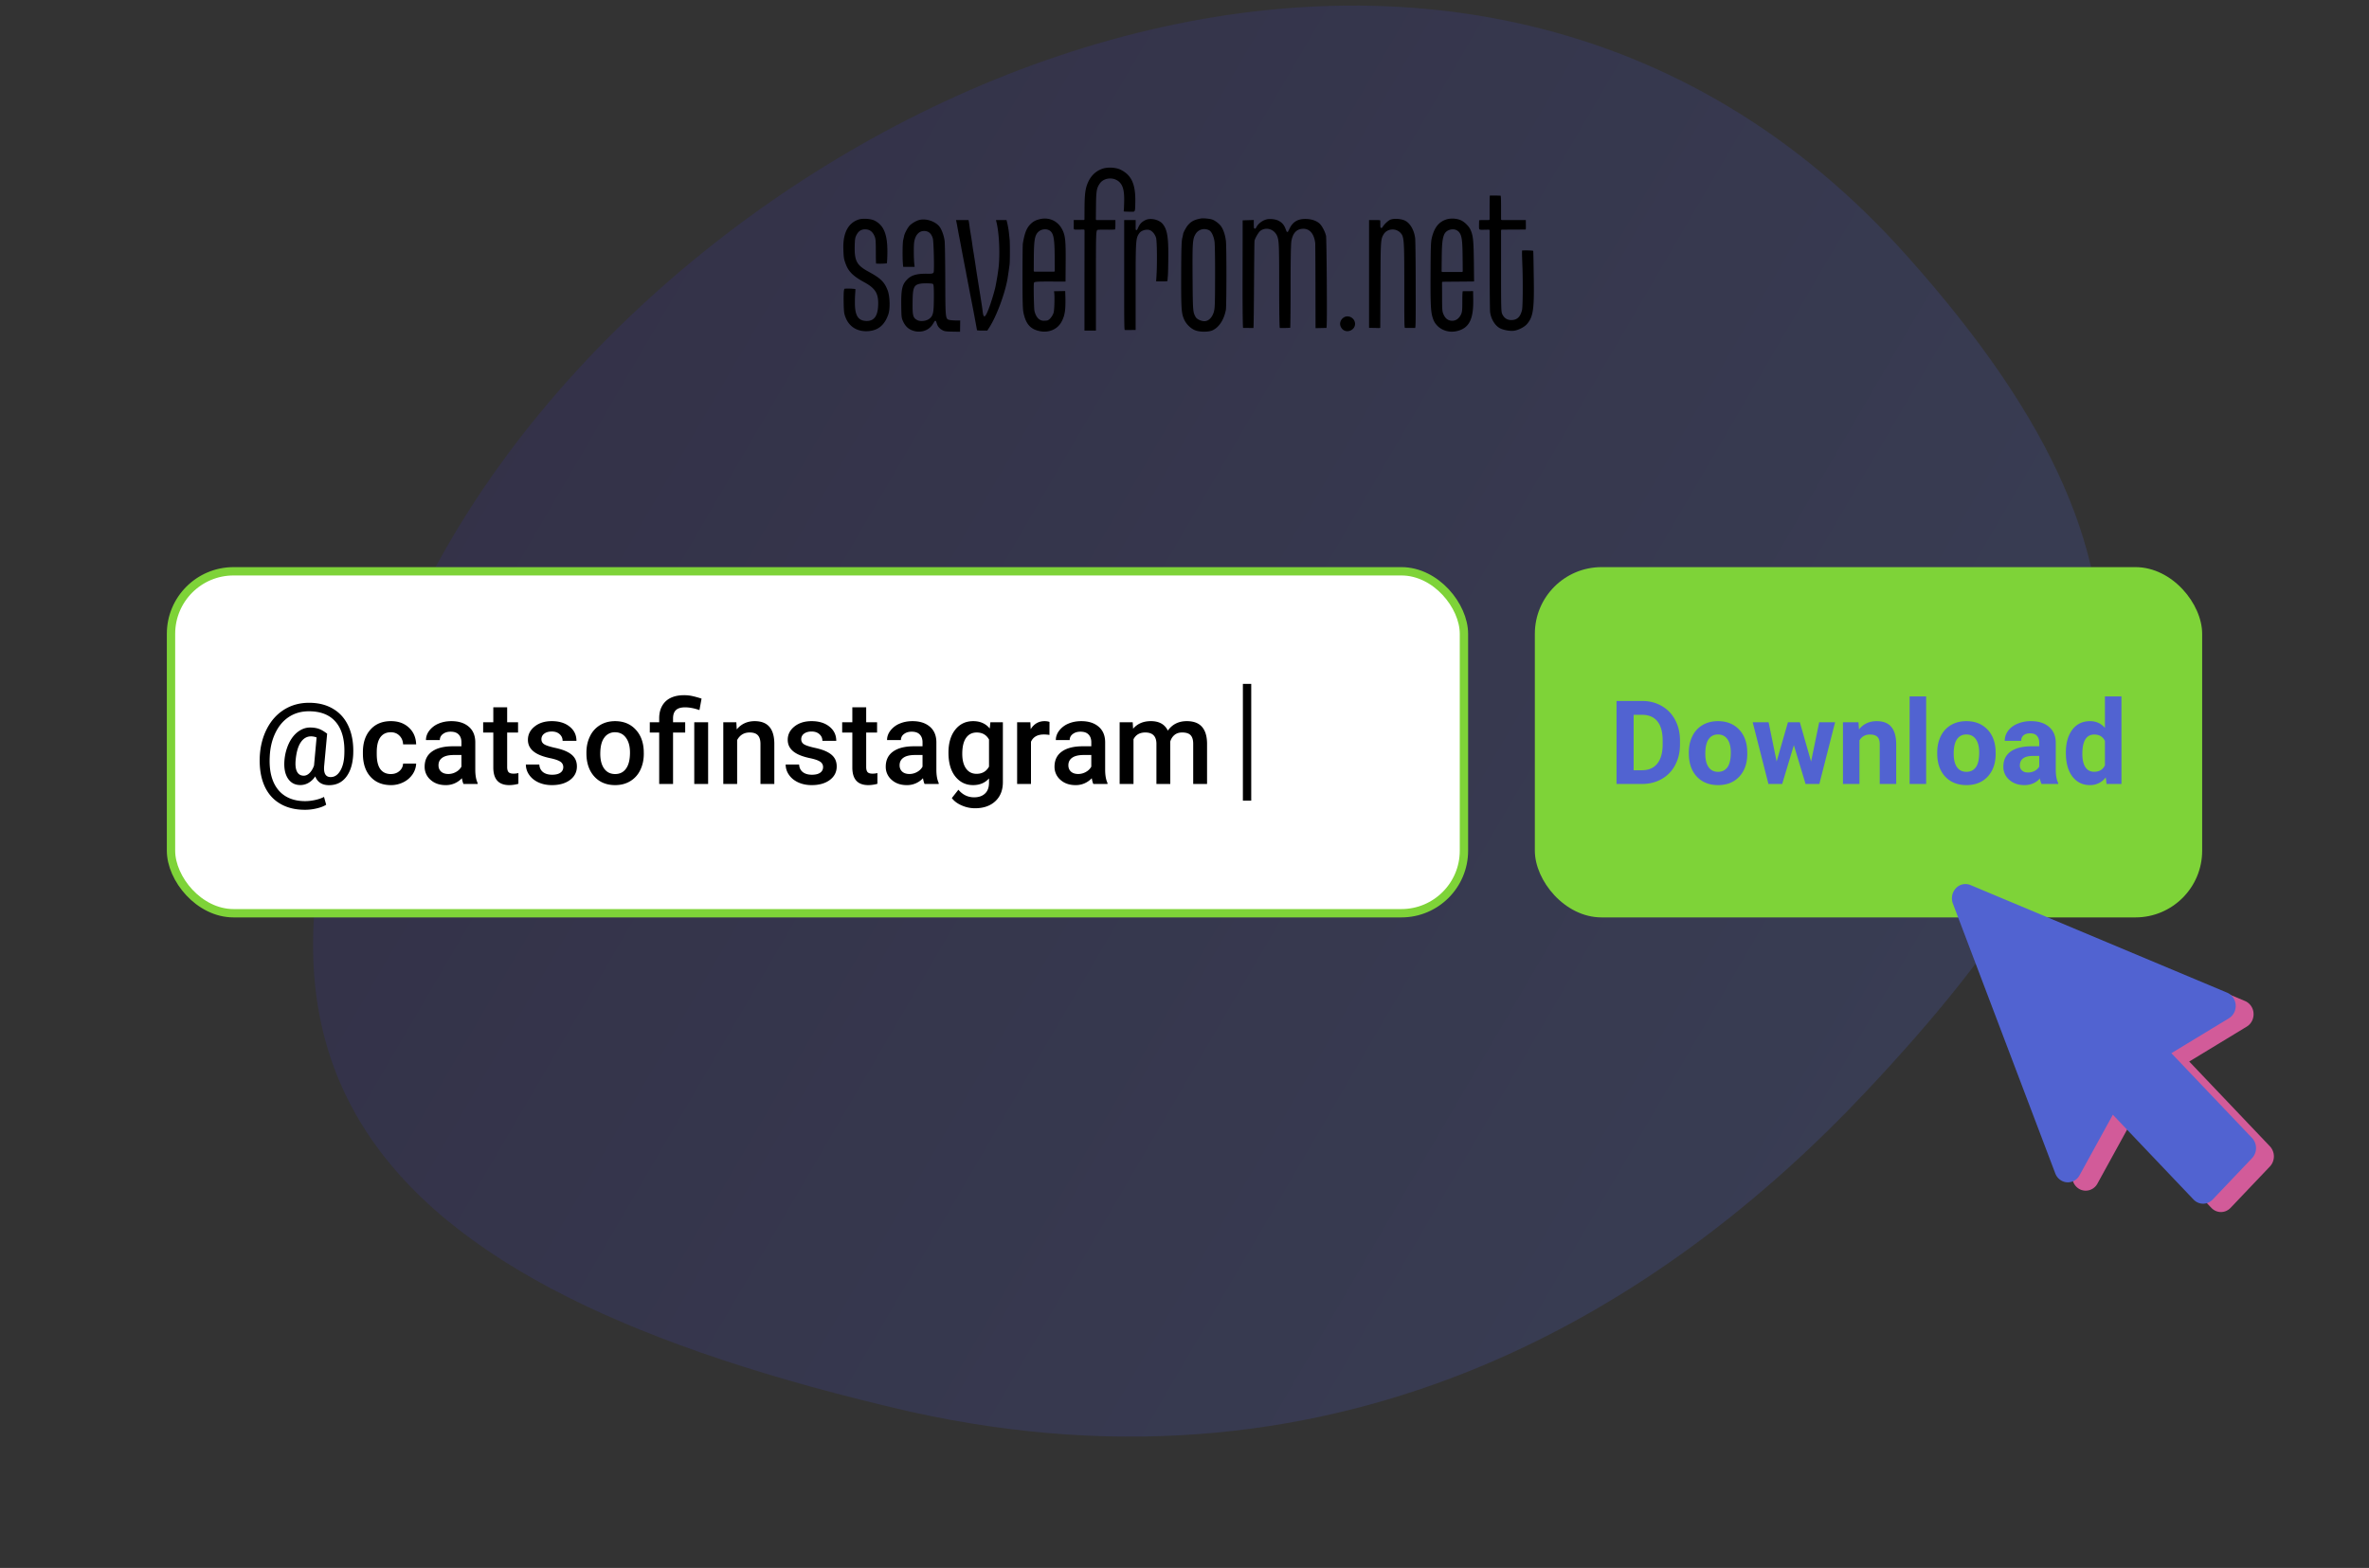
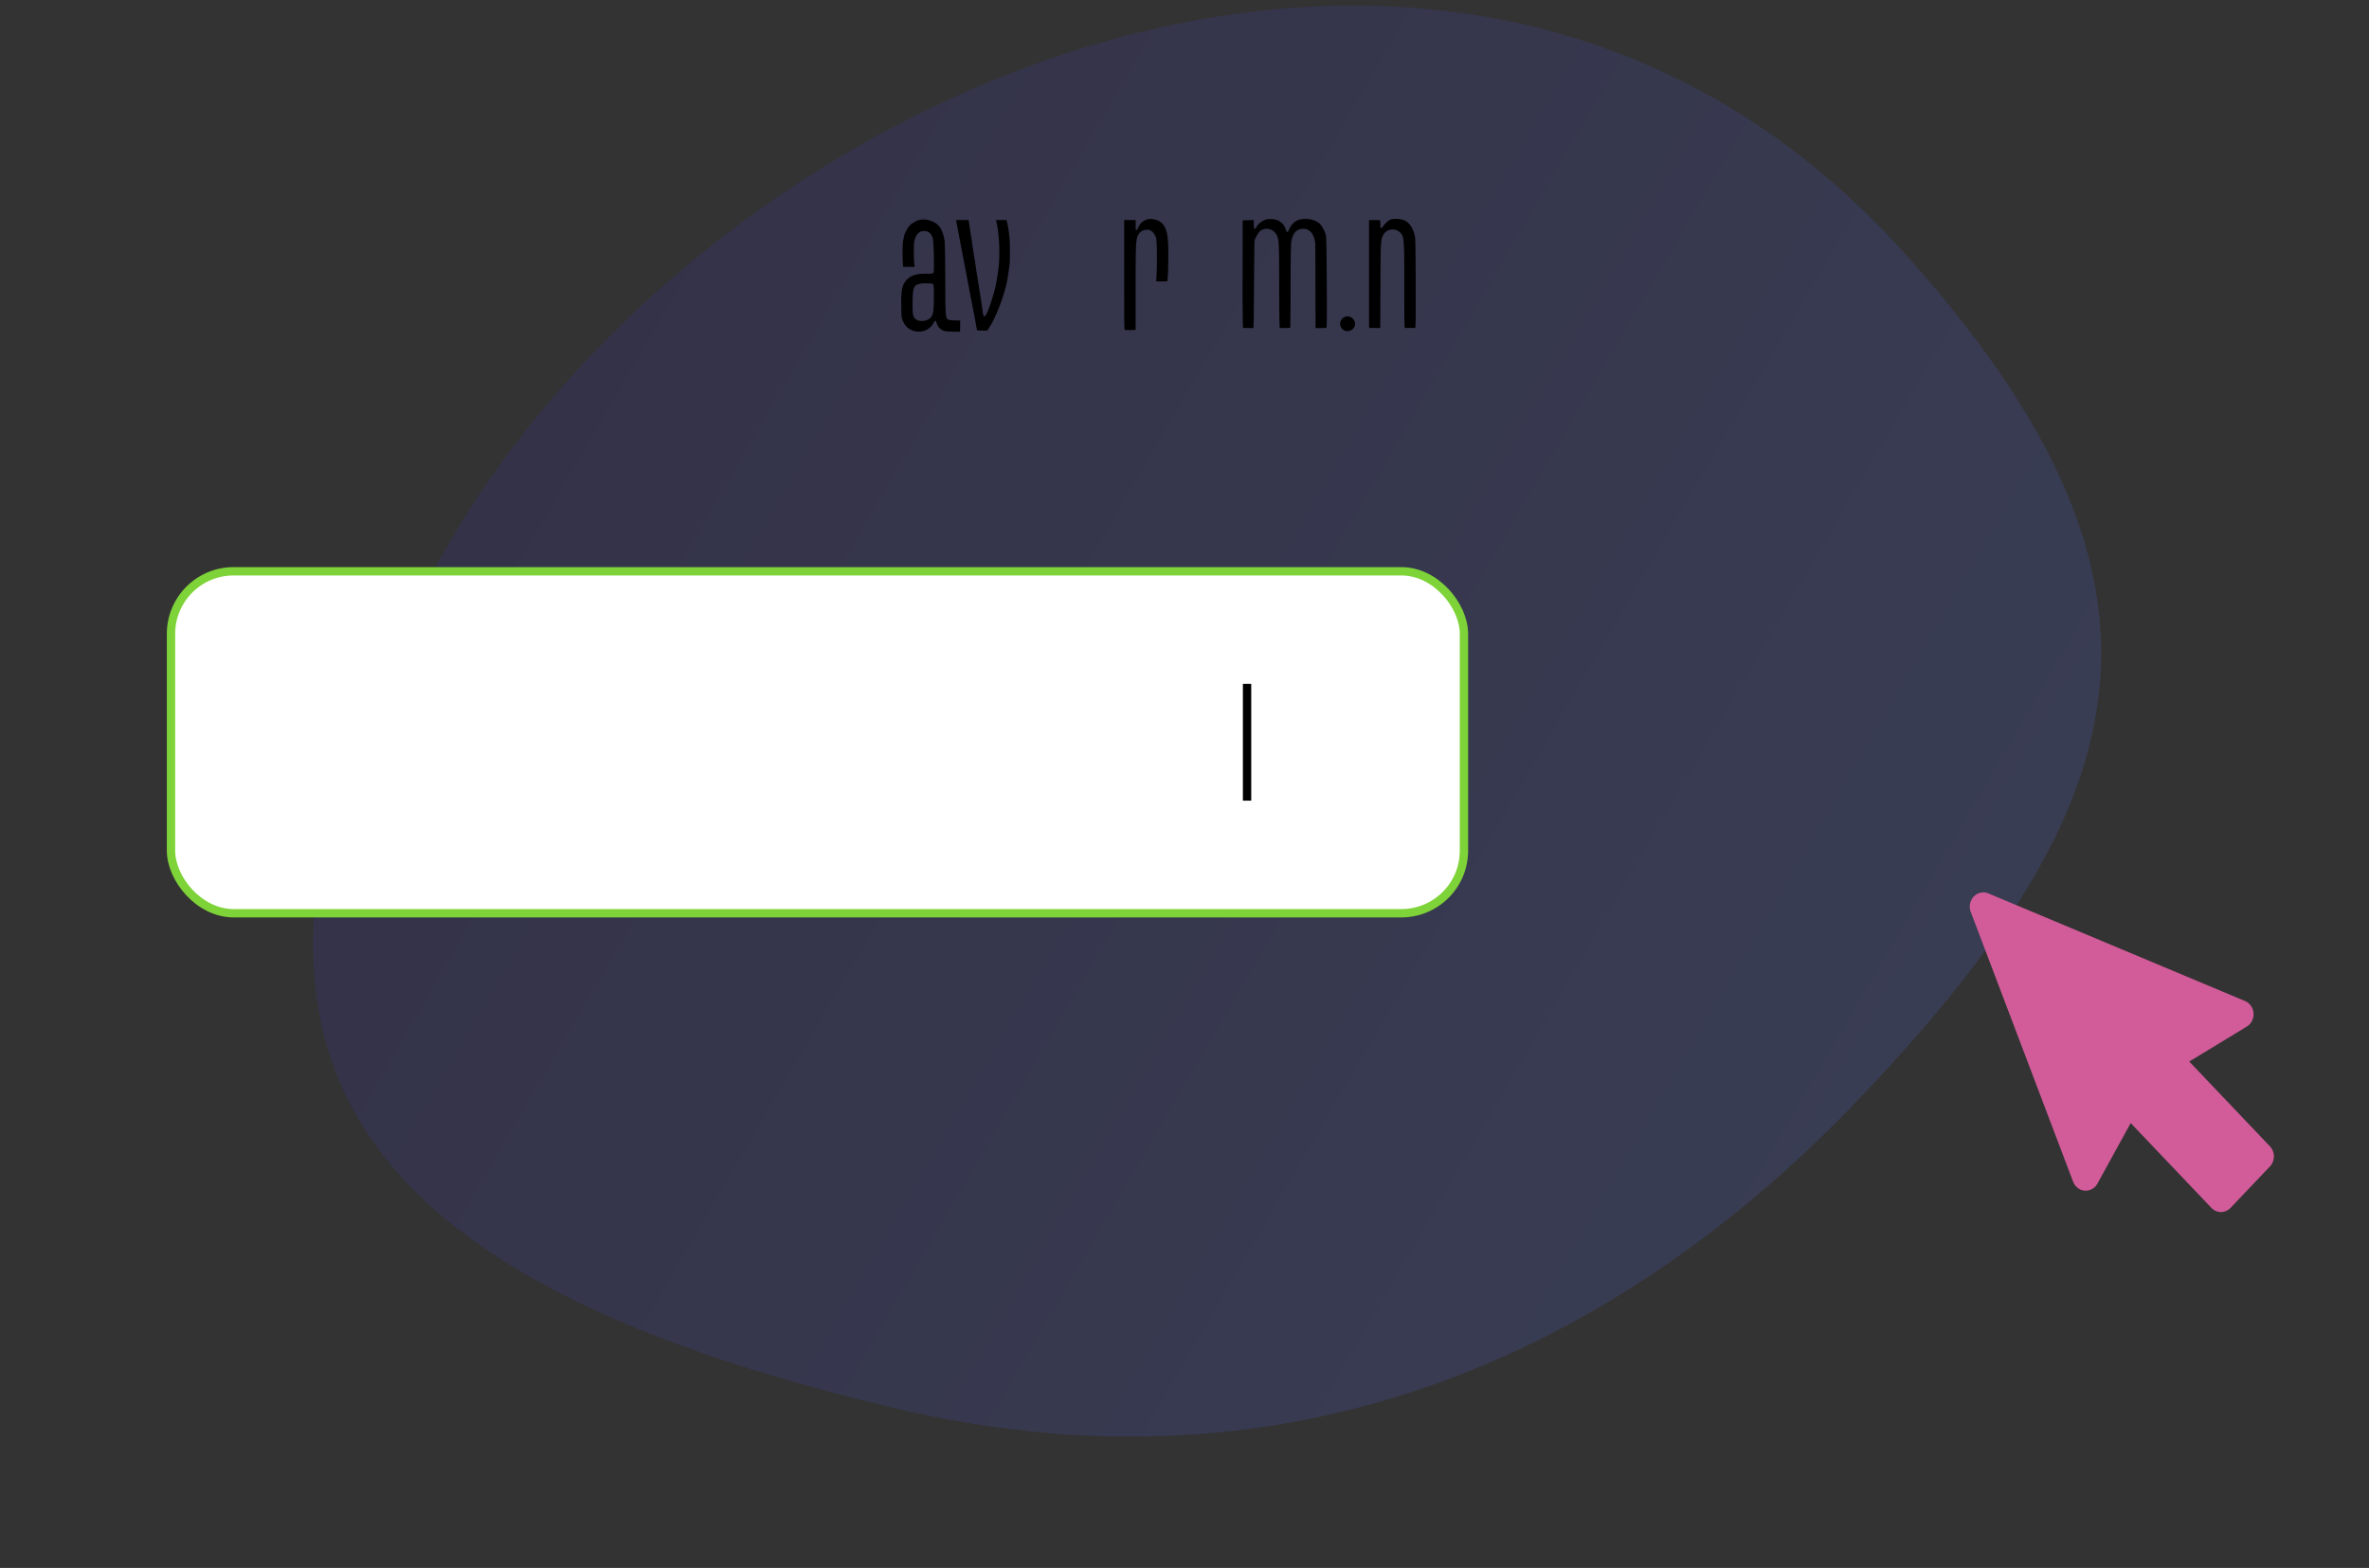
<svg xmlns="http://www.w3.org/2000/svg" width="284" height="188" viewBox="0 0 284 188">
  <rect x="0" y="0" width="284" height="188" fill="#333333" stroke="none" />
  <path fill-rule="evenodd" clip-rule="evenodd" d="M109.135 169.269c52.458 11.677 90.693-12.935 114.649-38.47 32.505-34.542 40.238-60.489 4.878-100.057C175.495-29.096 85.36 9.685 53.364 65.927c-35.222 61.77-9.533 88.285 55.771 103.342z" fill="url(#paint0_linear)" fill-opacity=".2" />
  <rect x="20.5" y="68.5" width="155" height="41" rx="7.5" fill="#fff" stroke="#7ED338" />
-   <path d="M42.343 90.459c-.055 1.14-.335 2.04-.841 2.7-.506.656-1.192.985-2.058.985-.825 0-1.376-.351-1.654-1.053a2.397 2.397 0 01-.813.78 1.94 1.94 0 01-.964.259c-.666 0-1.171-.274-1.518-.82-.342-.547-.472-1.279-.39-2.195a5.94 5.94 0 01.54-2.01c.292-.597.659-1.057 1.101-1.38.447-.328.92-.493 1.422-.493.383 0 .72.048 1.012.144.296.096.642.294 1.039.595l-.356 3.848c-.086.903.173 1.354.78 1.354.464 0 .845-.249 1.141-.745.301-.502.465-1.149.492-1.942.078-1.681-.248-2.969-.977-3.862-.725-.893-1.816-1.34-3.275-1.34-.893 0-1.686.223-2.379.67-.688.447-1.235 1.094-1.64 1.942-.406.843-.629 1.804-.67 2.884-.055 1.099.075 2.046.39 2.844.319.793.804 1.397 1.456 1.812.656.414 1.456.622 2.4.622.382 0 .78-.046 1.195-.137.42-.091.775-.214 1.067-.37l.26.937c-.279.183-.654.328-1.128.438a6.01 6.01 0 01-1.422.17c-1.158 0-2.151-.245-2.98-.738-.83-.487-1.452-1.196-1.867-2.126-.428-.961-.617-2.112-.567-3.452.054-1.248.335-2.37.84-3.363.506-.998 1.197-1.773 2.072-2.324.88-.552 1.88-.827 3-.827 1.136 0 2.11.25 2.926.752.82.496 1.434 1.214 1.84 2.153.405.934.58 2.03.526 3.288zm-6.898.656c-.059.62-.004 1.092.164 1.415.169.32.438.479.807.479.246 0 .479-.107.697-.322.219-.218.397-.517.534-.895l.307-3.37a1.862 1.862 0 00-.663-.13c-.506 0-.918.24-1.237.718-.32.474-.522 1.175-.609 2.105zm11.41 1.696c.414 0 .758-.121 1.032-.363.273-.241.419-.54.437-.895h1.566c-.019.46-.162.89-.431 1.292a2.836 2.836 0 01-1.094.943 3.26 3.26 0 01-1.49.349c-1.035 0-1.855-.335-2.46-1.005-.607-.67-.91-1.595-.91-2.776v-.17c0-1.126.3-2.026.902-2.7.602-.68 1.422-1.02 2.461-1.02.88 0 1.595.258 2.147.773.556.51.847 1.183.875 2.017h-1.566c-.018-.424-.164-.773-.437-1.046-.27-.273-.613-.41-1.032-.41-.538 0-.953.196-1.245.588-.291.387-.44.977-.444 1.77v.267c0 .802.144 1.401.43 1.798.292.392.712.588 1.259.588zM55.564 94c-.073-.141-.137-.371-.192-.69a2.586 2.586 0 01-1.941.827c-.743 0-1.35-.212-1.819-.636a2.034 2.034 0 01-.704-1.572c0-.789.292-1.392.875-1.812.588-.424 1.427-.636 2.516-.636h1.018v-.485c0-.383-.107-.688-.32-.916-.215-.232-.54-.349-.978-.349-.379 0-.689.096-.93.288a.869.869 0 00-.362.717h-1.662c0-.405.135-.784.404-1.134a2.677 2.677 0 011.093-.834c.465-.2.983-.301 1.552-.301.866 0 1.557.219 2.072.656.514.433.779 1.044.792 1.832v3.336c0 .665.094 1.196.28 1.593V94h-1.695zm-1.826-1.196c.328 0 .636-.08.923-.24.292-.16.51-.373.656-.642v-1.395h-.895c-.615 0-1.078.107-1.388.322-.31.214-.465.517-.465.909 0 .319.105.574.315.765.214.187.499.28.854.28zm7.062-7.998v1.797h1.306v1.231H60.8v4.129c0 .282.055.488.164.615.114.123.314.185.601.185.192 0 .386-.023.582-.069v1.285a4.092 4.092 0 01-1.094.158c-1.276 0-1.914-.704-1.914-2.113v-4.19h-1.217v-1.23h1.217v-1.798h1.66zm6.726 7.184a.751.751 0 00-.369-.676c-.241-.155-.645-.292-1.21-.41-.565-.12-1.037-.27-1.415-.452-.83-.4-1.244-.982-1.244-1.743 0-.638.269-1.171.807-1.6.537-.428 1.221-.642 2.05-.642.885 0 1.598.219 2.14.656.547.438.82 1.005.82 1.702h-1.66c0-.319-.12-.583-.356-.793-.237-.214-.552-.321-.944-.321-.364 0-.663.084-.895.253a.8.8 0 00-.342.677c0 .255.107.453.322.594.214.142.647.285 1.298.431.652.141 1.162.312 1.532.513.373.196.649.433.827.71.182.279.273.616.273 1.012 0 .666-.276 1.206-.827 1.62-.551.41-1.274.616-2.167.616-.606 0-1.146-.11-1.62-.328-.474-.22-.843-.52-1.108-.903a2.136 2.136 0 01-.396-1.237h1.613c.023.392.171.695.445.91.273.209.635.314 1.087.314.437 0 .77-.082.998-.246a.781.781 0 00.341-.657zm2.776-1.757c0-.724.143-1.376.43-1.955a3.12 3.12 0 011.21-1.34c.52-.314 1.117-.471 1.791-.471.998 0 1.807.321 2.427.964.624.642.962 1.495 1.012 2.556l.007.39c0 .73-.142 1.38-.424 1.955a3.08 3.08 0 01-1.203 1.333c-.52.314-1.121.472-1.805.472-1.043 0-1.88-.347-2.509-1.04-.624-.697-.936-1.624-.936-2.782v-.082zm1.66.144c0 .761.158 1.358.473 1.791.314.428.751.642 1.312.642.56 0 .996-.218 1.306-.656.314-.437.471-1.078.471-1.92 0-.748-.161-1.34-.485-1.778-.319-.437-.754-.656-1.306-.656a1.52 1.52 0 00-1.292.65c-.319.428-.478 1.07-.478 1.927zM79.025 94v-6.166h-1.127v-1.23h1.127v-.506c.005-.58.128-1.076.37-1.49a2.296 2.296 0 011.025-.937c.442-.21.973-.315 1.593-.315.364 0 .713.04 1.046.117.337.077.685.175 1.045.294l-.252 1.374c-.63-.22-1.204-.329-1.723-.329-.506 0-.873.112-1.1.335-.229.22-.343.55-.343.992v.465h1.457v1.23h-1.456V94h-1.662zm5.866 0h-1.662v-7.397h1.662V94zm3.383-7.397l.048.855c.547-.66 1.265-.991 2.154-.991 1.54 0 2.324.882 2.351 2.645V94h-1.661v-4.792c0-.47-.103-.816-.308-1.04-.2-.227-.53-.34-.99-.34-.67 0-1.17.302-1.498.908V94h-1.661v-7.397h1.565zm10.398 5.387a.751.751 0 00-.37-.676c-.24-.155-.644-.292-1.21-.41-.564-.12-1.036-.27-1.414-.452-.83-.4-1.244-.982-1.244-1.743 0-.638.268-1.171.806-1.6.538-.428 1.222-.642 2.051-.642.884 0 1.597.219 2.14.656.547.438.82 1.005.82 1.702H98.59c0-.319-.119-.583-.356-.793-.237-.214-.551-.321-.943-.321-.365 0-.663.084-.896.253a.8.8 0 00-.341.677c0 .255.107.453.321.594.214.142.647.285 1.299.431.651.141 1.162.312 1.531.513.374.196.65.433.827.71.183.279.274.616.274 1.012 0 .666-.276 1.206-.828 1.62-.55.41-1.273.616-2.166.616-.607 0-1.147-.11-1.62-.328-.475-.22-.844-.52-1.108-.903a2.136 2.136 0 01-.397-1.237H95.8c.023.392.17.695.444.91.274.209.636.314 1.087.314.438 0 .77-.082.998-.246a.781.781 0 00.342-.657zm5.168-7.184v1.797h1.306v1.231h-1.306v4.129c0 .282.055.488.164.615.114.123.314.185.601.185.192 0 .386-.023.582-.069v1.285a4.097 4.097 0 01-1.094.158c-1.276 0-1.914-.704-1.914-2.113v-4.19h-1.217v-1.23h1.217v-1.798h1.661zm7 9.194c-.073-.141-.137-.371-.192-.69a2.583 2.583 0 01-1.941.827c-.743 0-1.349-.212-1.818-.636a2.032 2.032 0 01-.704-1.572c0-.789.291-1.392.875-1.812.587-.424 1.426-.636 2.515-.636h1.019v-.485c0-.383-.107-.688-.322-.916-.214-.232-.54-.349-.977-.349-.378 0-.688.096-.93.288a.87.87 0 00-.362.717h-1.661c0-.405.134-.784.403-1.134a2.68 2.68 0 011.094-.834c.465-.2.982-.301 1.552-.301.866 0 1.556.219 2.071.656.515.433.779 1.044.793 1.832v3.336c0 .665.093 1.196.28 1.593V94h-1.695zm-1.825-1.196c.328 0 .635-.08.923-.24.291-.16.51-.373.656-.642v-1.395h-.896c-.615 0-1.078.107-1.387.322-.31.214-.465.517-.465.909 0 .319.105.574.314.765.214.187.499.28.855.28zm4.689-2.557c0-1.148.269-2.064.807-2.748.542-.688 1.26-1.032 2.153-1.032.843 0 1.506.294 1.989.882l.076-.746h1.497v7.171c0 .971-.303 1.737-.91 2.297-.601.56-1.415.841-2.44.841a3.932 3.932 0 01-1.593-.342c-.515-.223-.907-.517-1.176-.881l.787-.999c.51.606 1.139.91 1.886.91.552 0 .987-.15 1.306-.452.319-.296.478-.733.478-1.312v-.5c-.478.534-1.116.8-1.914.8-.865 0-1.574-.343-2.126-1.031-.546-.689-.82-1.641-.82-2.858zm1.654.144c0 .742.151 1.328.452 1.756.305.424.726.636 1.264.636.67 0 1.167-.287 1.49-.861v-3.254c-.314-.56-.806-.84-1.476-.84-.547 0-.973.216-1.278.649-.301.432-.452 1.07-.452 1.914zm10.453-2.27a4.115 4.115 0 00-.677-.055c-.761 0-1.274.292-1.538.875V94h-1.661v-7.397h1.586l.041.828c.401-.643.957-.964 1.668-.964.236 0 .432.032.587.096l-.006 1.558zM131.073 94c-.073-.141-.136-.371-.191-.69a2.587 2.587 0 01-1.942.827c-.742 0-1.349-.212-1.818-.636a2.035 2.035 0 01-.704-1.572c0-.789.292-1.392.875-1.812.588-.424 1.426-.636 2.516-.636h1.018v-.485c0-.383-.107-.688-.321-.916-.214-.232-.54-.349-.978-.349-.378 0-.688.096-.929.288a.868.868 0 00-.363.717h-1.661c0-.405.135-.784.404-1.134a2.671 2.671 0 011.093-.834c.465-.2.982-.301 1.552-.301.866 0 1.556.219 2.071.656.515.433.78 1.044.793 1.832v3.336c0 .665.094 1.196.281 1.593V94h-1.696zm-1.825-1.196c.328 0 .636-.08.923-.24.292-.16.51-.373.656-.642v-1.395h-.895c-.616 0-1.078.107-1.388.322-.31.214-.465.517-.465.909 0 .319.105.574.315.765.214.187.499.28.854.28zm6.542-6.2l.048.772c.519-.606 1.23-.91 2.133-.91.989 0 1.665.38 2.03 1.136.538-.757 1.294-1.135 2.27-1.135.815 0 1.421.225 1.818.677.401.45.606 1.116.615 1.996V94h-1.661v-4.813c0-.469-.103-.813-.308-1.032-.205-.219-.544-.328-1.018-.328-.378 0-.688.103-.93.308-.237.2-.403.465-.499.793l.007 5.072h-1.661v-4.867c-.023-.87-.467-1.306-1.333-1.306-.666 0-1.137.271-1.415.814V94h-1.661v-7.397h1.565z" fill="#000" />
  <path stroke="#000" d="M149.5 82v14" />
-   <rect x="184" y="68" width="80" height="42" rx="8" fill="#7ED338" />
-   <path d="M193.792 94v-9.953h3.062c.875 0 1.657.198 2.345.595a4.085 4.085 0 011.62 1.681c.388.725.581 1.55.581 2.475v.458c0 .925-.191 1.748-.574 2.468a4.067 4.067 0 01-1.606 1.674c-.693.397-1.475.597-2.345.602h-3.083zm2.051-8.292v6.645h.991c.802 0 1.415-.262 1.839-.787.424-.524.64-1.273.649-2.249v-.526c0-1.012-.209-1.777-.629-2.297-.419-.524-1.032-.786-1.839-.786h-1.011zm6.617 4.525c0-.733.141-1.387.424-1.962a3.104 3.104 0 011.217-1.332c.533-.315 1.15-.472 1.852-.472.998 0 1.812.305 2.441.916.633.61.986 1.44 1.059 2.488l.014.506c0 1.135-.317 2.046-.95 2.734-.634.684-1.484 1.026-2.55 1.026-1.067 0-1.919-.342-2.557-1.026-.633-.683-.95-1.613-.95-2.789v-.089zm1.976.144c0 .702.132 1.24.396 1.613.264.37.643.554 1.135.554.478 0 .852-.182 1.121-.547.269-.37.403-.957.403-1.764 0-.688-.134-1.221-.403-1.6-.269-.377-.647-.567-1.135-.567-.483 0-.857.19-1.121.568-.264.373-.396.954-.396 1.743zm12.68.937l.971-4.71h1.907L218.107 94h-1.654l-1.401-4.655L213.65 94h-1.647l-1.887-7.397h1.907l.964 4.704 1.354-4.704h1.429l1.346 4.71zm5.681-4.71l.061.854c.529-.66 1.238-.991 2.126-.991.784 0 1.368.23 1.75.69.383.46.579 1.149.588 2.065V94h-1.975v-4.73c0-.42-.091-.723-.274-.91-.182-.191-.485-.287-.909-.287-.556 0-.973.237-1.251.711V94h-1.976v-7.397h1.86zM230.911 94h-1.982V83.5h1.982V94zm1.326-3.767c0-.733.142-1.387.424-1.962a3.11 3.11 0 011.217-1.332c.533-.315 1.151-.472 1.852-.472.999 0 1.812.305 2.441.916.633.61.987 1.44 1.059 2.488l.014.506c0 1.135-.317 2.046-.95 2.734-.634.684-1.483 1.026-2.55 1.026-1.066 0-1.918-.342-2.557-1.026-.633-.683-.95-1.613-.95-2.789v-.089zm1.976.144c0 .702.132 1.24.396 1.613.265.37.643.554 1.135.554.479 0 .852-.182 1.121-.547.269-.37.404-.957.404-1.764 0-.688-.135-1.221-.404-1.6-.269-.377-.647-.567-1.135-.567-.483 0-.856.19-1.121.568-.264.373-.396.954-.396 1.743zM244.747 94a2.198 2.198 0 01-.198-.663c-.479.533-1.101.8-1.866.8-.725 0-1.327-.21-1.805-.63a2.027 2.027 0 01-.711-1.585c0-.784.289-1.385.868-1.805.583-.42 1.424-.631 2.523-.636h.909v-.423c0-.342-.089-.616-.267-.82-.173-.206-.449-.308-.827-.308-.333 0-.595.08-.786.239-.187.16-.28.378-.28.656h-1.976c0-.428.132-.825.397-1.19.264-.364.638-.649 1.121-.854a4.046 4.046 0 011.627-.314c.911 0 1.633.23 2.167.69.537.456.806 1.099.806 1.928v3.206c.005.702.103 1.233.294 1.593V94h-1.996zm-1.634-1.374c.292 0 .561-.064.807-.191.246-.133.428-.308.547-.527v-1.271h-.738c-.989 0-1.516.341-1.58 1.025l-.006.116a.79.79 0 00.259.609c.174.16.41.239.711.239zm4.546-2.379c0-1.153.258-2.071.773-2.755.519-.683 1.228-1.025 2.126-1.025.72 0 1.314.269 1.784.806V83.5h1.982V94h-1.784l-.096-.786c-.492.615-1.125.923-1.9.923-.871 0-1.57-.342-2.099-1.026-.524-.688-.786-1.643-.786-2.864zm1.976.144c0 .692.121 1.223.362 1.592.242.37.593.554 1.053.554.61 0 1.041-.257 1.292-.772v-2.92c-.246-.514-.672-.772-1.279-.772-.952 0-1.428.773-1.428 2.318z" fill="#5163D1" />
  <g clip-path="url(#clip0)" fill="#000">
-     <path d="M130.007 39.64v-5.956l.009-6.063a.1.1 0 00-.1-.1l-.849.012c-.128 0-.269-.003-.307-.042-.04-.04-.038-.184-.037-.385l.001-.724h1.184a.099.099 0 00.099-.099l.009-1.52c.016-1.633.119-2.285.478-3.03.361-.733.917-1.236 1.649-1.495.252-.09.582-.14.929-.14.485 0 .948.092 1.272.252 1.306.643 1.799 1.73 1.759 3.88l-.002.122c-.019 1.037-.019 1.037-.405 1.037l-.399-.007c-.321-.008-.553-.014-.593-.043.002-.005.009-.054.015-.093l.008-.054c.018-.153.035-.724.042-1.191.009-1.14-.148-1.745-.559-2.157a1.588 1.588 0 00-1.124-.442c-.507 0-.964.216-1.222.58-.4.566-.457.904-.474 2.78l-.016 1.52c0 .027.01.052.028.072a.1.1 0 00.071.03h2.244v.498c.008.331-.025.596-.044.64-.001-.002-.009-.003-.022-.003-.064 0-.276.022-.701.022 0 0-.474-.005-.602-.005-.291 0-.632.005-.719.021-.247.05-.247.05-.247 6.162v5.922h-1.375v-.001zm51.234.03c-.531 0-1.188-.16-1.526-.372-.551-.348-.985-1.11-1.081-1.897-.023-.193-.048-2.4-.048-5.063l-.009-4.701a.096.096 0 00-.03-.071.1.1 0 00-.07-.029l-.515.009a8.486 8.486 0 01-.269.006c-.195 0-.292-.018-.332-.06-.06-.06-.058-.236-.052-.518 0-.225.009-.434.014-.548v-.016c.084-.014.27-.028.533-.028h.621a.1.1 0 00.099-.1v-1.436c0-.693.012-1.22.024-1.395h.038c.082 0 .237-.003.468-.003.285 0 .605.005.795.016.049.177.049 1.002.049 1.365v1.454a.1.1 0 00.1.1h2.867l.007.565c.003.26.007.527-.024.568-.002 0-.016.003-.056.005l-.206.001c-.275.003-.766.007-1.279.007l-1.309.008a.1.1 0 00-.099.1v4.867c0 4.628.009 4.92.161 5.197.223.447.579.675 1.057.675.703 0 1.104-.378 1.297-1.224.09-.417.108-3.276.052-4.976-.052-1.395-.074-2.069-.037-2.156-.003.007.013.01.049.01.066 0 .197-.008.411-.008.42 0 .801.027.861.05.023.078.041 1.094.074 3.563.049 3.507-.091 4.387-.828 5.232-.331.378-1.126.765-1.638.797a2.096 2.096 0 01-.169.006zm-56.036.093a2.85 2.85 0 01-.657-.079c-1.046-.248-1.564-.854-1.847-2.159-.098-.467-.122-1.313-.122-4.306 0-2.108.017-3.87.04-4.013.219-1.28.44-1.843.909-2.322.343-.344.675-.515 1.224-.628.168-.035.338-.053.506-.053.883 0 1.659.487 2.077 1.304.373.717.436 1.302.419 3.917l-.016 2.335-2.246-.002c-1.409 0-1.494.05-1.539.152-.067.211-.001 3.004.051 3.322.1.508.364.95.657 1.102a.85.85 0 00.477.122c.093 0 .207-.007.356-.02.304-.021.715-.566.824-.98.095-.39.13-2.034.052-2.444-.011-.054-.017-.08-.016-.09l.807-.016.538-.008.006.193c.073 1.99-.012 2.671-.436 3.473-.396.751-1.168 1.2-2.064 1.2zm.077-12.27c-.352 0-.686.148-.892.396-.347.409-.436.983-.454 2.92l-.008 1.662a.1.1 0 00.1.1h2.318c.027 0 .052-.01.071-.03a.098.098 0 00.029-.07l-.008-1.537c-.009-2.222-.117-2.887-.524-3.232a.992.992 0 00-.632-.21zm19.076 12.277c-.424 0-.823-.064-1.097-.174-.536-.216-1.076-.755-1.312-1.308-.324-.74-.357-1.248-.348-5.443.008-2.774.04-3.887.122-4.256.047-.197.118-.512.118-.562.02-.143.357-.783.556-1.015.403-.477.793-.677 1.606-.822.05-.009.12-.012.204-.012.289 0 .774.048 1.052.125.353.093.908.51 1.145.858.28.416.491 1.076.564 1.765.08.73.073 7.797-.007 8.22-.228 1.202-.834 2.124-1.624 2.469-.225.098-.582.154-.979.154zm.024-12.3a1.21 1.21 0 00-1.054.59c-.359.61-.385.998-.361 5.192.033 4.078.034 4.155.368 4.758.153.266.646.5 1.057.5.468 0 .891-.4 1.104-1.04.147-.459.162-.857.171-4.26.008-1.972-.023-3.959-.067-4.25-.097-.642-.36-1.194-.639-1.344a1.224 1.224 0 00-.579-.145zm29.67 12.298c-1.017 0-1.917-.6-2.238-1.491-.293-.806-.334-1.514-.318-5.407.016-3.194.031-3.864.155-4.362.296-1.216.824-1.891 1.716-2.19.221-.072.48-.11.746-.11.337 0 .677.063.957.175.443.175.991.692 1.198 1.13.329.709.388 1.25.421 3.854l.024 2.377-.209.006-.322.004c-.368.005-.978.013-1.596.013l-1.616.016a.099.099 0 00-.098.1l.008 1.703c0 1.567.017 1.767.182 2.133.227.498.565.74 1.036.74.436 0 .793-.249 1.032-.719.152-.304.176-.534.176-1.64 0-.329 0-1.099.06-1.193a.62.62 0 00.164.009c.127 0 .318-.003.529-.003l.54-.008.015 1.064c.032 2.305-.492 3.344-1.872 3.707a2.644 2.644 0 01-.69.092zm.105-12.271c-.127 0-.255.02-.381.062-.746.261-.913.84-.938 3.266l-.017 1.687a.1.1 0 00.1.1h2.335c.027 0 .052-.01.071-.03a.1.1 0 00.029-.07l-.016-1.703c-.017-1.92-.089-2.489-.365-2.896a.966.966 0 00-.818-.416zM103.84 39.713c-1.347 0-2.303-.777-2.622-2.131-.086-.354-.116-2.395-.041-2.765.017-.062.032-.133.039-.188.062-.012.207-.026.474-.026.387 0 .742.03.856.058.003.078-.002.271-.024.517-.026.302-.041.884-.034 1.298.026 1.391.416 1.973 1.346 2.009l.078.001c.86 0 1.291-.566 1.358-1.782.077-1.501-.292-2.123-1.716-2.892-1.269-.697-1.834-1.255-2.157-2.131-.228-.613-.259-.752-.292-1.788-.073-1.923.562-3.159 1.836-3.574.172-.057.421-.088.701-.088.46 0 .923.082 1.179.208 1.148.56 1.599 1.705 1.559 3.954a18.665 18.665 0 01-.053 1.18 7.235 7.235 0 01-.88.043c-.181 0-.329-.006-.423-.014-.014-.17-.027-.68-.027-1.44-.008-1.413-.014-1.555-.208-1.954-.238-.486-.586-.712-1.097-.712-.472.01-.789.232-1.027.703-.149.28-.185.514-.202 1.322-.034 1.768.243 2.28 1.642 3.046 1.471.795 1.926 1.24 2.315 2.266.263.694.306 2.181.081 2.84-.435 1.27-1.177 1.913-2.334 2.026-.11.01-.22.014-.327.014z" />
    <path d="M134.835 39.565c-.066-.114-.066-1.358-.066-6.596v-6.587h1.375v1.105a.099.099 0 00.099.1.1.1 0 00.09-.057l.157-.332c.174-.373.42-.615.823-.808.173-.086.392-.131.633-.131.562 0 1.151.24 1.433.585.531.645.69 1.523.682 3.758-.01 1.25-.029 2.148-.05 2.4-.024.303-.05.614-.05.69-.047.05-.417.05-.687.05h-.673l.043-.709c.091-1.457.06-4.117-.053-4.517-.143-.483-.521-.895-.882-.96-.06-.01-.12-.013-.181-.013-.386 0-.775.172-.945.42-.423.589-.44.831-.44 6.477v5.12l-.894.013c-.071 0-.414-.008-.414-.008zm22.865-5.142a575.411 575.411 0 00-.025-5.24c-.114-1.099-.644-1.753-1.416-1.753-.786 0-1.256.472-1.44 1.443-.068.36-.101 2.156-.101 5.492 0 2.53-.021 4.59-.042 4.94-.104.004-.532.025-.931.025-.127 0-.241-.002-.324-.007-.026-.21-.069-1.122-.069-4.874 0-5.04-.023-5.613-.239-6.136-.223-.537-.72-.884-1.266-.884-.267 0-.526.084-.748.244-.212.157-.638.88-.702 1.19-.028.1-.054 4.13-.06 4.937-.017 2.763-.041 5.006-.057 5.217l-.013.314-.565-.007c-.267 0-.52-.004-.656-.007h-.024c-.062-.505-.064-3.894-.059-6.456l.009-6.44 1.333-.043v.462c.007.5.009.576.136.576h.001c.078 0 .111-.06.19-.204.226-.422.737-.798 1.244-.915.105-.024.238-.036.384-.036.376 0 .779.08 1.004.202.409.205.657.482.833.928l.14.358a.1.1 0 00.089.062h.004a.098.098 0 00.089-.055l.191-.382c.39-.776.965-1.122 1.865-1.122.068 0 .138.002.21.006.679.032 1.281.277 1.612.655.28.33.588.964.673 1.383.029.147.071 2.466.089 5.687.019 3.254.018 5.019-.039 5.333l-1.311.03-.009-4.923zm7.473 4.909a24.785 24.785 0 00-.774-.016l-.273-.006V26.382h.662c.377 0 .605.013.68.04l.002.073c.002.103.006.257.006.41 0 .12.001.205.005.26.004.041.013.168.124.168.073 0 .114-.065.146-.117.21-.35.676-.782.962-.89a1.87 1.87 0 01.614-.086c.415 0 .851.084 1.11.215.609.3 1.084 1.118 1.213 2.084.031.232.066 2.702.066 5.66.006 3.952.008 5.014-.07 5.128a5.634 5.634 0 00-.324-.006h-.266c-.256 0-.517-.001-.637-.006-.07-.102-.07-1.149-.07-5.042 0-5.577-.021-5.874-.456-6.355a1.3 1.3 0 00-.949-.402c-.445 0-.839.208-1.056.557-.371.607-.379.721-.396 6.1-.015 2.584-.023 4.768-.024 5.137a.996.996 0 01-.233.023l-.062-.001zm-50.94.432c-.75-.008-1.01-.04-1.212-.154-.371-.19-.591-.435-.699-.773l-.1-.3a.1.1 0 00-.179-.022l-.232.374c-.346.548-.963.875-1.651.875-.313 0-.621-.067-.915-.198-.438-.197-.73-.502-.978-1.024-.188-.417-.206-.496-.222-1.919-.024-1.925.106-2.507.7-3.11.497-.506 1.113-.694 2.273-.694l.313.003c.381 0 .548-.026.602-.186.082-.34-.001-3.684-.099-4.029-.151-.543-.44-.838-.884-.901a1.266 1.266 0 00-.164-.011c-.62 0-1.054.482-1.191 1.322-.069.434-.059 1.995.016 2.652l.037.33h-1.371l-.033-.35c-.066-.828-.048-2.513.031-2.86.05-.199.1-.433.116-.517.071-.321.434-.994.67-1.238.276-.268.78-.563 1.122-.654.158-.042.33-.063.512-.063.677 0 1.397.291 1.834.742.314.314.629 1.129.718 1.853.033.253.066 2.364.074 4.706l.001.224c.015 4.42.015 4.42.543 4.528.175.033.537.057.814.057h.43l-.015 1.353-.861-.016zm-3.202-5.794c-.245 0-.463.01-.599.03-.922.123-1.013.511-1.029 2.266-.017 1.518.027 1.84.559 2.116.136.072.32.11.53.11.326 0 .661-.092.873-.24.523-.376.572-.75.589-2.49.012-1.67-.052-1.694-.147-1.73-.152-.06-.712-.062-.776-.062zm6.686 5.67c-.359 0-.531-.025-.594-.04-.025-.168-.127-.723-.409-2.23l-.159-.817c-.183-.941-.357-1.835-.421-2.189a62.298 62.298 0 01-.19-.996c-.016-.061-.033-.154-.051-.252l-.04-.208a12.654 12.654 0 00-.092-.5c-.064-.303-.415-2.14-.57-2.987-.009-.062-.046-.248-.092-.486l-.116-.594a64.951 64.951 0 01-.214-1.16 12.895 12.895 0 00-.077-.407l-.04-.203-.045-.189h1.499l.032.146c.024.128.065.391.09.597.025.208.1.692.166 1.085.066.388.14.868.165 1.075.019.154.046.334.066.466l.018.118c.174 1.047.304 1.897.331 2.115.033.235.133.883.539 3.41.232 1.473.239 1.534.297 2.006.073.528.148.528.214.528.318 0 1.177-2.878 1.307-3.527.19-.922.365-2.045.416-2.67.143-1.864-.008-4.158-.352-5.335.031-.014.393-.014.609-.014h.659l.122.513c.076.34.148.81.172 1.05.025.258.058.575.074.716.05.32.049 2.627 0 3.05a62.08 62.08 0 01-.256 1.765c-.318 1.785-1.329 4.48-2.163 5.768l-.253.395h-.642zm43.804.07a.836.836 0 01-.715-.4.857.857 0 01-.133-.658.93.93 0 01.425-.59.795.795 0 01.433-.127c.39 0 .747.256.869.622a.833.833 0 01-.11.764.965.965 0 01-.769.388z" />
  </g>
  <path d="M272.122 137.448l-9.672-10.168 6.9-4.189c.54-.328.853-.95.808-1.603a1.702 1.702 0 00-1.018-1.464l-30.771-12.902a1.569 1.569 0 00-1.751.378 1.77 1.77 0 00-.361 1.841l12.273 32.349c.23.608.771 1.024 1.392 1.071a1.604 1.604 0 001.525-.849l3.985-7.254 9.672 10.168c.305.32.718.501 1.149.501.432 0 .845-.181 1.15-.501l4.719-4.962a1.77 1.77 0 000-2.416z" fill="#D25B99" />
-   <path d="M269.981 136.448l-9.673-10.168 6.901-4.189c.539-.328.853-.95.808-1.603-.045-.653-.441-1.221-1.019-1.464l-30.77-12.902a1.57 1.57 0 00-1.752.378 1.772 1.772 0 00-.36 1.841l12.272 32.349c.231.608.772 1.024 1.393 1.071a1.603 1.603 0 001.524-.849l3.986-7.254 9.672 10.168c.304.32.718.501 1.149.501.431 0 .844-.181 1.149-.501l4.72-4.962a1.772 1.772 0 000-2.416z" fill="#5163D1" />
  <defs>
    <linearGradient id="paint0_linear" x1="225.944" y1="135.796" x2="66.783" y2="42.919" gradientUnits="userSpaceOnUse">
      <stop stop-color="#4F64D3" />
      <stop offset="1" stop-color="#352D9D" />
    </linearGradient>
    <clipPath id="clip0">
      <path fill="#fff" transform="translate(101 20)" d="M0 0h83v19.88H0z" />
    </clipPath>
  </defs>
</svg>